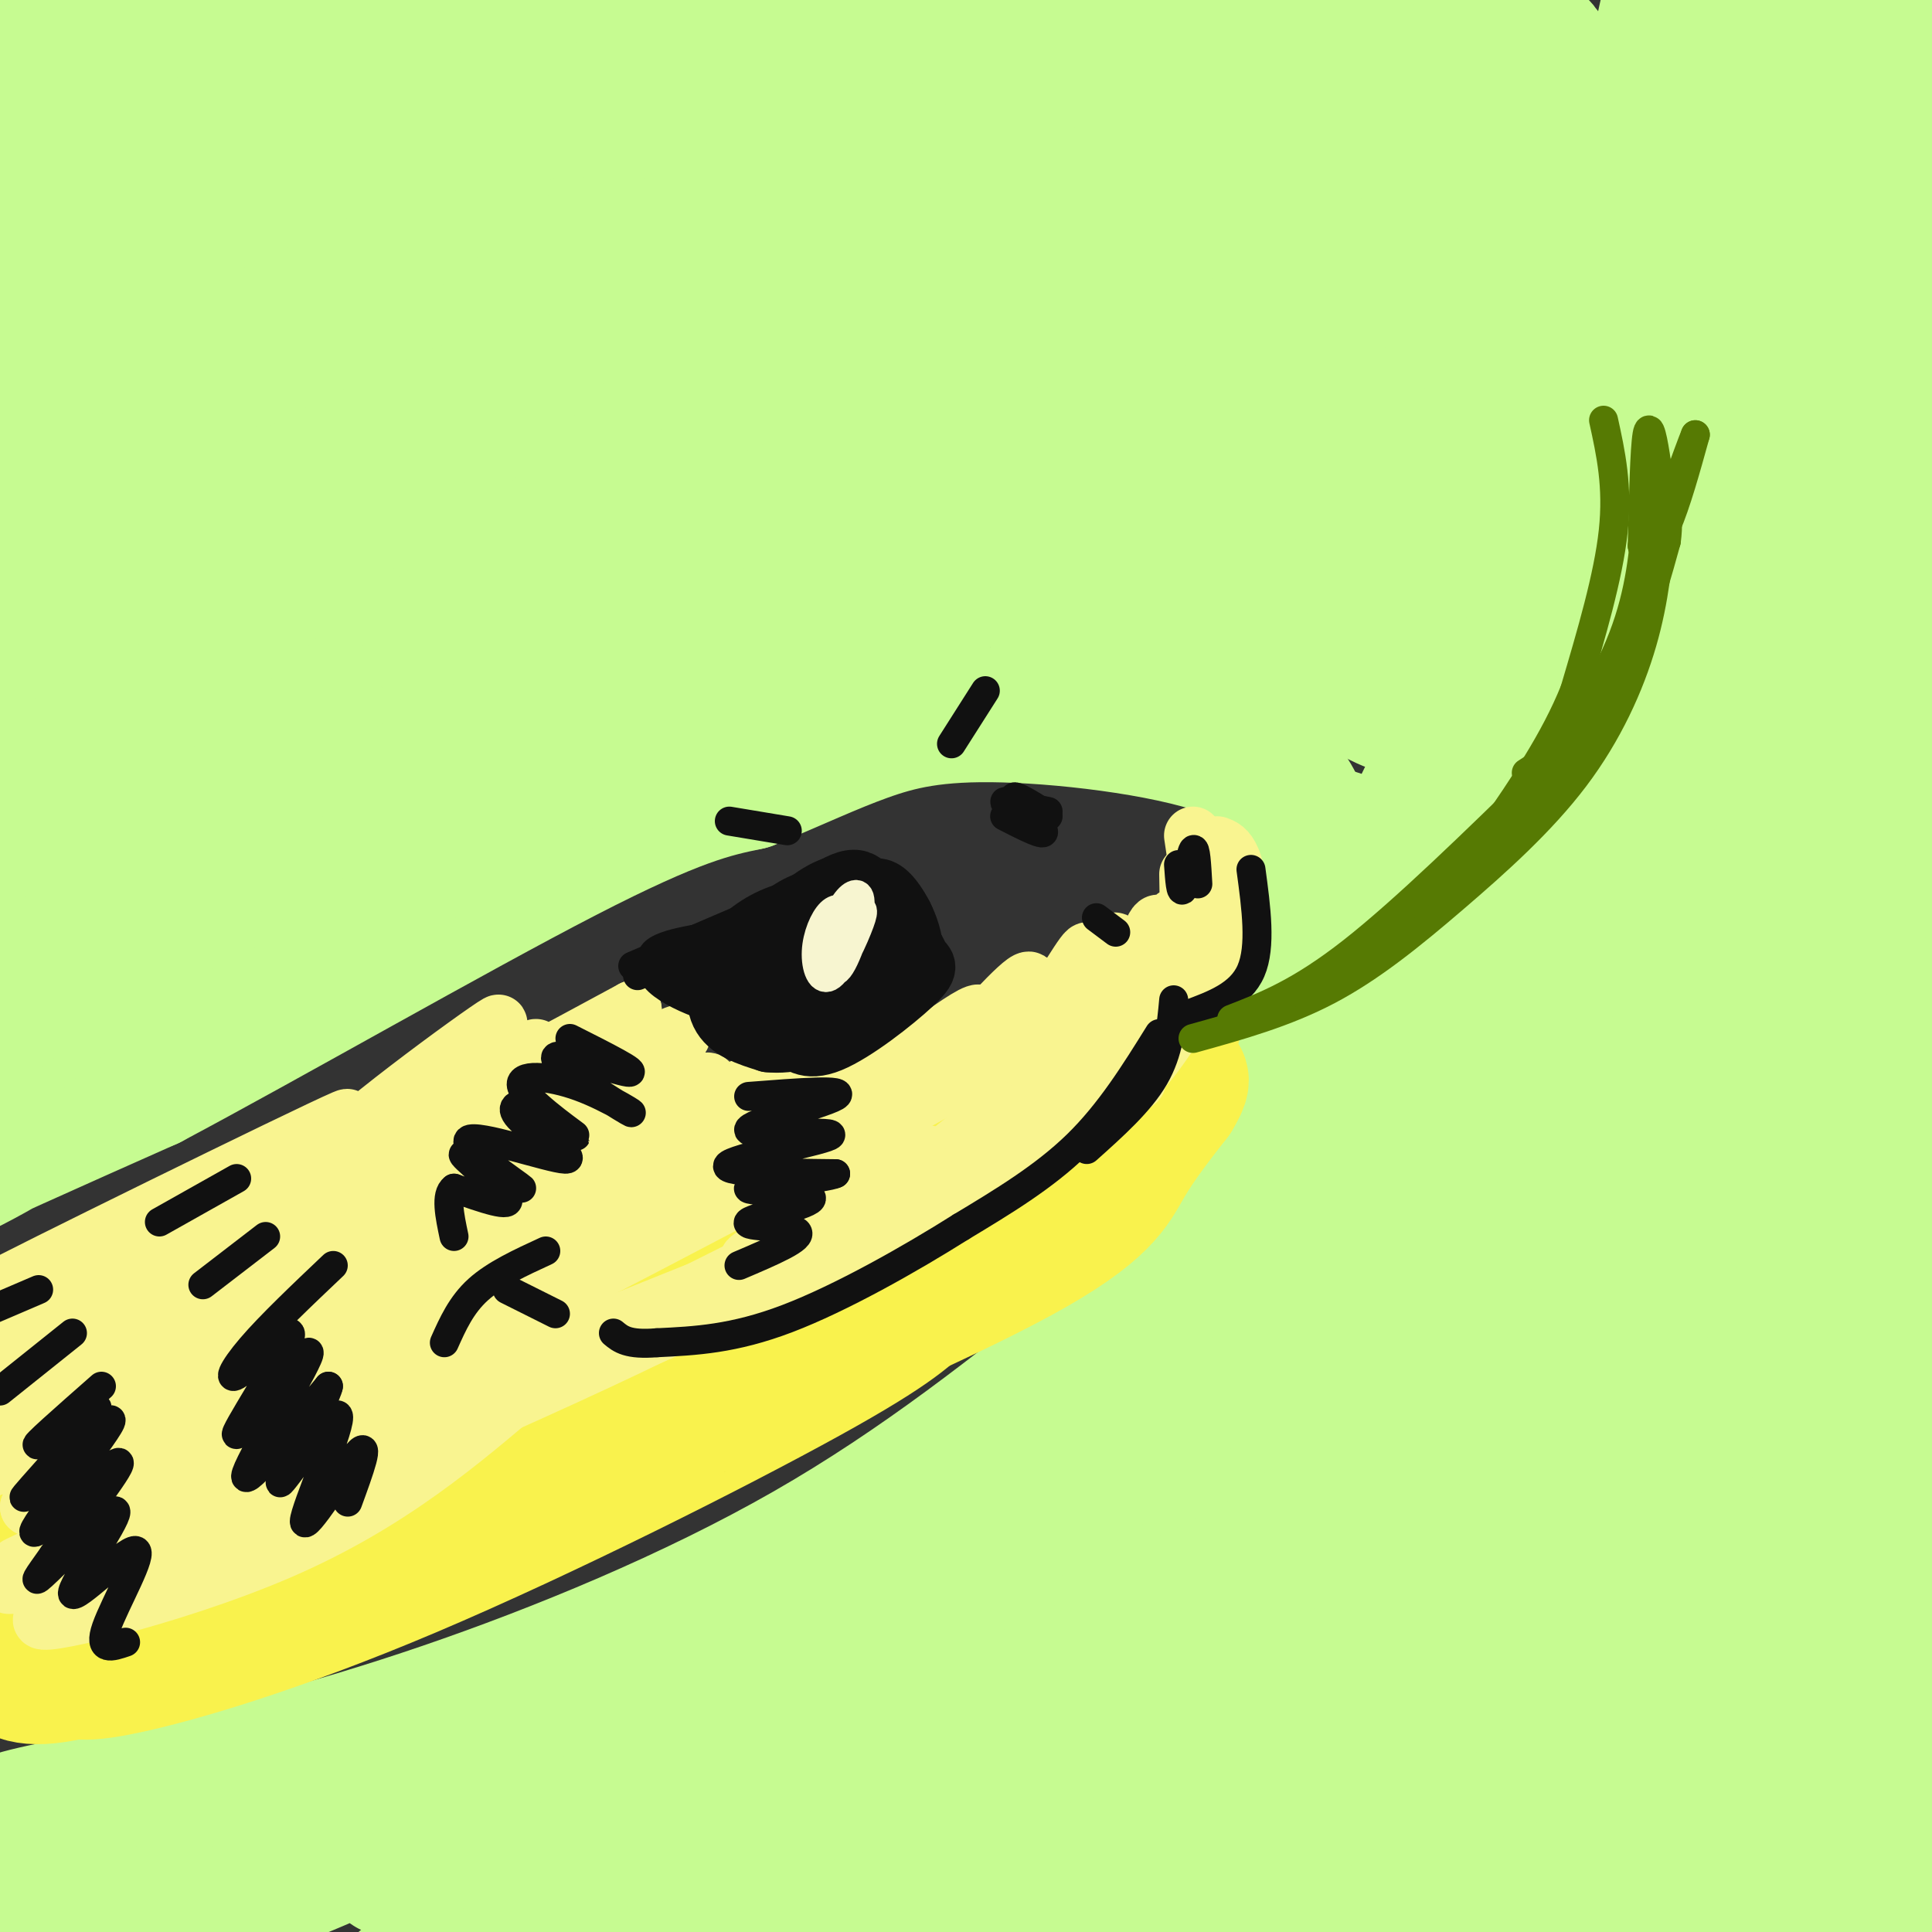
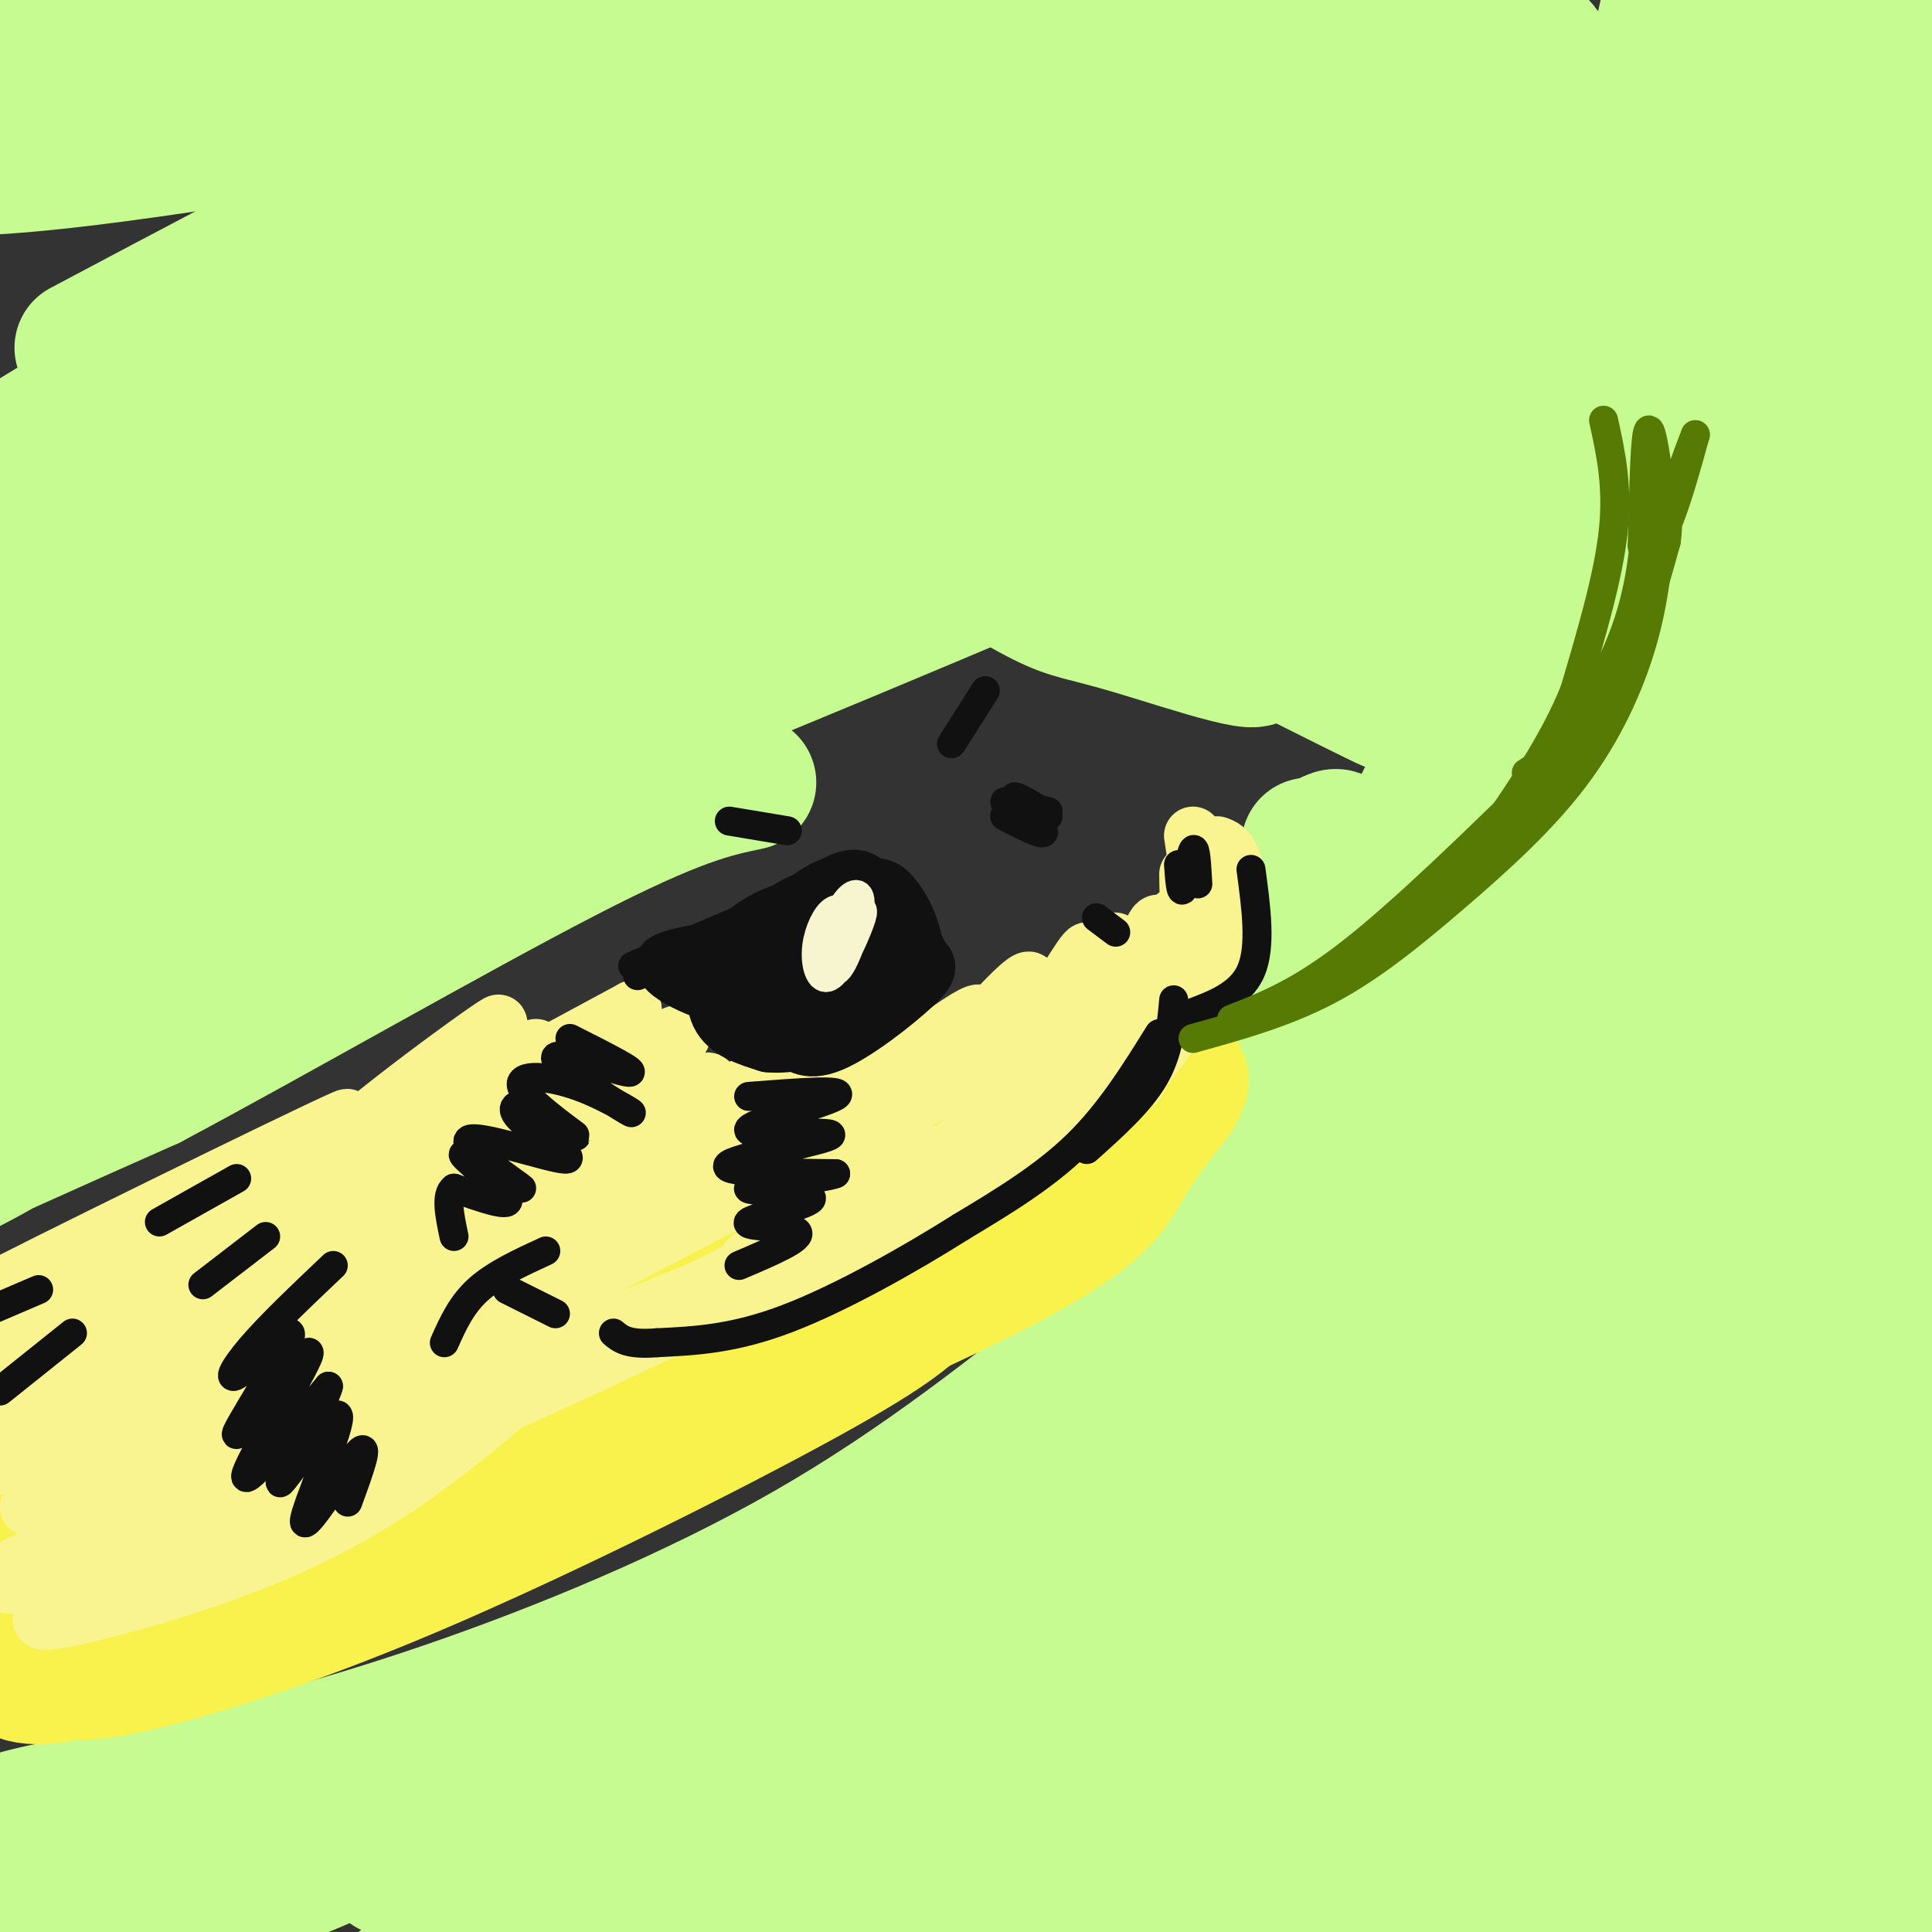
<svg xmlns="http://www.w3.org/2000/svg" viewBox="0 0 400 400" version="1.1">
  <rect x="0" y="0" width="400" height="400" fill="#333333" stroke="none" />
  <g fill="none" stroke="#C6FB91" stroke-width="28" stroke-linecap="round" stroke-linejoin="round">
    <path d="M290,293c-24.375,11.395 -48.751,22.790 -82,43c-33.249,20.210 -75.373,49.234 -78,51c-2.627,1.766 34.242,-23.725 53,-37c18.758,-13.275 19.404,-14.333 53,-31c33.596,-16.667 100.140,-48.941 96,-46c-4.140,2.941 -78.965,41.098 -138,75c-59.035,33.902 -102.279,63.551 -115,70c-12.721,6.449 5.080,-10.300 44,-36c38.920,-25.700 98.960,-60.350 159,-95" />
    <path d="M282,287c16.466,-11.729 -21.871,6.449 -45,17c-23.129,10.551 -31.052,13.474 -61,30c-29.948,16.526 -81.923,46.655 -93,52c-11.077,5.345 18.742,-14.093 60,-35c41.258,-20.907 93.954,-43.283 71,-32c-22.954,11.283 -121.558,56.224 -168,75c-46.442,18.776 -40.721,11.388 -35,4" />
    <path d="M11,398c-7.269,1.252 -7.943,2.382 -9,1c-1.057,-1.382 -2.499,-5.276 -5,-7c-2.501,-1.724 -6.062,-1.276 -8,0c-1.938,1.276 -2.252,3.382 21,-4c23.252,-7.382 70.072,-24.252 88,-31c17.928,-6.748 6.964,-3.374 -4,0" />
    <path d="M94,357c-11.893,3.298 -39.625,11.542 -60,16c-20.375,4.458 -33.393,5.131 -32,4c1.393,-1.131 17.196,-4.065 33,-7" />
    <path d="M35,370c14.286,-3.274 33.500,-7.958 57,-16c23.500,-8.042 51.286,-19.440 75,-33c23.714,-13.560 43.357,-29.280 63,-45" />
    <path d="M230,276c24.045,-20.423 52.659,-48.981 61,-56c8.341,-7.019 -3.589,7.500 -2,8c1.589,0.500 16.697,-13.019 -15,16c-31.697,29.019 -110.199,100.577 -139,127c-28.801,26.423 -7.900,7.712 13,-11" />
    <path d="M148,360c17.819,-13.556 55.866,-41.947 91,-62c35.134,-20.053 67.356,-31.769 95,-45c27.644,-13.231 50.712,-27.977 19,-2c-31.712,25.977 -118.204,92.675 -159,123c-40.796,30.325 -35.898,24.275 6,2c41.898,-22.275 120.795,-60.777 143,-73c22.205,-12.223 -12.283,1.831 -45,17c-32.717,15.169 -63.662,31.453 -87,45c-23.338,13.547 -39.068,24.356 -57,35c-17.932,10.644 -38.064,21.121 -15,15c23.064,-6.121 89.325,-28.840 139,-43c49.675,-14.160 82.764,-19.760 80,-18c-2.764,1.760 -41.382,10.880 -80,20" />
    <path d="M278,374c-57.111,13.764 -159.890,38.174 -149,37c10.890,-1.174 135.448,-27.933 220,-40c84.552,-12.067 129.098,-9.442 129,-9c-0.098,0.442 -44.839,-1.300 -73,0c-28.161,1.300 -39.740,5.641 -53,9c-13.260,3.359 -28.199,5.734 -52,12c-23.801,6.266 -56.462,16.422 -45,19c11.462,2.578 67.047,-2.421 113,-8c45.953,-5.579 82.272,-11.737 94,-15c11.728,-3.263 -1.136,-3.632 -14,-4" />
    <path d="M448,375c-7.919,-1.050 -20.717,-1.676 -37,-1c-16.283,0.676 -36.049,2.654 -58,8c-21.951,5.346 -46.085,14.061 -49,17c-2.915,2.939 15.390,0.103 43,-7c27.610,-7.103 64.526,-18.474 75,-24c10.474,-5.526 -5.495,-5.209 -14,-6c-8.505,-0.791 -9.546,-2.690 -22,-2c-12.454,0.690 -36.321,3.969 -48,6c-11.679,2.031 -11.169,2.814 -9,-2c2.169,-4.814 5.998,-15.224 33,-41c27.002,-25.776 77.176,-66.919 69,-62c-8.176,4.919 -74.701,55.901 -108,83c-33.299,27.099 -33.371,30.314 -28,26c5.371,-4.314 16.186,-16.157 27,-28" />
    <path d="M322,342c25.884,-23.934 77.096,-69.768 81,-77c3.904,-7.232 -39.498,24.139 -65,43c-25.502,18.861 -33.104,25.211 -47,40c-13.896,14.789 -34.086,38.016 -27,33c7.086,-5.016 41.447,-38.276 71,-61c29.553,-22.724 54.298,-34.912 54,-37c-0.298,-2.088 -25.639,5.923 -64,34c-38.361,28.077 -89.740,76.220 -102,86c-12.260,9.780 14.600,-18.801 57,-58c42.400,-39.199 100.338,-89.015 120,-108c19.662,-18.985 1.046,-7.139 -12,1c-13.046,8.139 -20.523,12.569 -28,17" />
    <path d="M360,255c-20.563,17.615 -57.971,53.151 -66,56c-8.029,2.849 13.320,-26.990 37,-56c23.680,-29.010 49.692,-57.192 35,-44c-14.692,13.192 -70.086,67.758 -81,74c-10.914,6.242 22.653,-35.841 51,-66c28.347,-30.159 51.474,-48.393 41,-39c-10.474,9.393 -54.551,46.414 -83,73c-28.449,26.586 -41.271,42.739 -27,30c14.271,-12.739 55.636,-54.369 97,-96" />
    <path d="M364,187c22.712,-21.048 30.991,-25.666 9,-8c-21.991,17.666 -74.251,57.618 -90,68c-15.749,10.382 5.012,-8.807 27,-28c21.988,-19.193 45.203,-38.391 55,-44c9.797,-5.609 6.176,2.372 -4,25c-10.176,22.628 -26.908,59.904 -39,93c-12.092,33.096 -19.544,62.013 -11,46c8.544,-16.013 33.084,-76.954 46,-106c12.916,-29.046 14.208,-26.195 16,-26c1.792,0.195 4.085,-2.265 6,-3c1.915,-0.735 3.451,0.257 1,22c-2.451,21.743 -8.891,64.239 -12,89c-3.109,24.761 -2.888,31.789 -2,37c0.888,5.211 2.444,8.606 4,12" />
    <path d="M370,364c4.460,-33.481 13.609,-123.183 15,-125c1.391,-1.817 -4.977,84.250 -7,129c-2.023,44.750 0.301,48.185 4,6c3.699,-42.185 8.775,-129.988 13,-126c4.225,3.988 7.599,99.766 8,109c0.401,9.234 -2.171,-68.076 -5,-110c-2.829,-41.924 -5.914,-48.462 -9,-55" />
    <path d="M389,192c-4.987,-24.617 -12.955,-58.659 -17,-96c-4.045,-37.341 -4.168,-77.982 -2,-85c2.168,-7.018 6.628,19.586 9,57c2.372,37.414 2.656,85.637 2,78c-0.656,-7.637 -2.254,-71.133 -1,-114c1.254,-42.867 5.358,-65.105 8,-63c2.642,2.105 3.821,28.552 5,55" />
    <path d="M393,24c7.185,51.277 22.647,151.970 23,171c0.353,19.030 -14.404,-43.603 -21,-81c-6.596,-37.397 -5.033,-49.557 -7,-81c-1.967,-31.443 -7.465,-82.170 -12,-51c-4.535,31.170 -8.105,144.238 -10,172c-1.895,27.762 -2.113,-29.782 -5,-54c-2.887,-24.218 -8.444,-15.109 -14,-6" />
    <path d="M347,94c-2.333,-1.000 -1.167,-0.500 0,0" />
    <path d="M88,174c-39.163,27.152 -78.325,54.303 -84,58c-5.675,3.697 22.139,-16.061 28,-19c5.861,-2.939 -10.230,10.939 -24,20c-13.770,9.061 -25.220,13.303 -21,11c4.220,-2.303 24.110,-11.152 44,-20" />
    <path d="M31,224c24.267,-12.889 62.933,-35.111 86,-47c23.067,-11.889 30.533,-13.444 38,-15" />
-     <path d="M155,162c10.274,-4.276 16.960,-7.466 24,-10c7.040,-2.534 14.434,-4.413 29,-4c14.566,0.413 36.305,3.118 48,8c11.695,4.882 13.348,11.941 15,19" />
    <path d="M271,175c4.693,0.383 8.926,-8.160 4,9c-4.926,17.160 -19.011,60.022 -10,44c9.011,-16.022 41.118,-90.929 49,-96c7.882,-5.071 -8.462,59.694 -14,85c-5.538,25.306 -0.269,11.153 5,-3" />
    <path d="M305,214c3.255,-5.497 8.891,-17.741 13,-36c4.109,-18.259 6.690,-42.535 4,-40c-2.690,2.535 -10.652,31.881 -14,47c-3.348,15.119 -2.084,16.010 -1,18c1.084,1.990 1.986,5.078 5,3c3.014,-2.078 8.140,-9.323 13,-28c4.860,-18.677 9.454,-48.787 9,-49c-0.454,-0.213 -5.955,29.471 -8,45c-2.045,15.529 -0.634,16.901 1,17c1.634,0.099 3.489,-1.077 5,2c1.511,3.077 2.676,10.405 7,-13c4.324,-23.405 11.807,-77.544 14,-95c2.193,-17.456 -0.903,1.772 -4,21" />
    <path d="M349,106c-2.581,14.204 -7.032,39.213 -8,51c-0.968,11.787 1.547,10.352 4,3c2.453,-7.352 4.843,-20.621 4,-35c-0.843,-14.379 -4.920,-29.869 -5,-55c-0.080,-25.131 3.838,-59.902 3,-66c-0.838,-6.098 -6.431,16.479 -12,47c-5.569,30.521 -11.115,68.986 -7,50c4.115,-18.986 17.890,-95.425 19,-105c1.110,-9.575 -10.445,47.712 -22,105" />
    <path d="M325,101c-3.553,4.134 -1.434,-38.030 -1,-60c0.434,-21.970 -0.816,-23.746 -2,-26c-1.184,-2.254 -2.300,-4.988 -4,-6c-1.700,-1.012 -3.982,-0.303 -11,17c-7.018,17.303 -18.773,51.201 -22,65c-3.227,13.799 2.073,7.500 5,4c2.927,-3.500 3.481,-4.202 6,-8c2.519,-3.798 7.004,-10.693 11,-20c3.996,-9.307 7.501,-21.027 9,-30c1.499,-8.973 0.990,-15.199 0,-21c-0.990,-5.801 -2.460,-11.178 -7,-14c-4.540,-2.822 -12.150,-3.091 -18,-4c-5.850,-0.909 -9.939,-2.460 -34,3c-24.061,5.460 -68.093,17.932 -102,28c-33.907,10.068 -57.688,17.734 -41,15c16.688,-2.734 73.844,-15.867 131,-29" />
    <path d="M245,15c31.993,-6.123 46.475,-6.930 28,-6c-18.475,0.930 -69.908,3.596 -119,8c-49.092,4.404 -95.845,10.546 -126,14c-30.155,3.454 -43.713,4.220 -9,-1c34.713,-5.220 117.697,-16.426 129,-22c11.303,-5.574 -49.073,-5.515 -78,-6c-28.927,-0.485 -26.403,-1.515 -45,3c-18.597,4.515 -58.313,14.576 -53,14c5.313,-0.576 55.657,-11.788 106,-23" />
    <path d="M78,-4c6.247,-3.254 -31.134,0.110 -52,3c-20.866,2.890 -25.216,5.306 -33,9c-7.784,3.694 -19.002,8.665 -24,13c-4.998,4.335 -3.778,8.034 -1,10c2.778,1.966 7.112,2.198 13,3c5.888,0.802 13.328,2.173 50,-3c36.672,-5.173 102.574,-16.892 133,-23c30.426,-6.108 25.375,-6.607 -5,6c-30.375,12.607 -86.075,38.320 -131,64c-44.925,25.680 -79.074,51.326 -72,50c7.074,-1.326 55.370,-29.623 111,-53c55.630,-23.377 118.593,-41.832 122,-41c3.407,0.832 -52.741,20.952 -89,37c-36.259,16.048 -52.630,28.024 -69,40" />
    <path d="M31,111c-35.607,25.902 -90.125,70.655 -97,78c-6.875,7.345 33.892,-22.720 65,-44c31.108,-21.280 52.557,-33.775 89,-51c36.443,-17.225 87.880,-39.180 95,-41c7.120,-1.820 -30.078,16.496 -56,31c-25.922,14.504 -40.568,25.196 -60,40c-19.432,14.804 -43.651,33.719 -61,49c-17.349,15.281 -27.828,26.927 -37,36c-9.172,9.073 -17.038,15.575 5,1c22.038,-14.575 73.979,-50.225 125,-78c51.021,-27.775 101.122,-47.675 95,-44c-6.122,3.675 -68.466,30.923 -118,64c-49.534,33.077 -86.259,71.982 -94,81c-7.741,9.018 13.503,-11.852 36,-30c22.497,-18.148 46.249,-33.574 70,-49" />
    <path d="M88,154c32.211,-18.683 77.738,-40.890 81,-43c3.262,-2.110 -35.742,15.878 -69,34c-33.258,18.122 -60.771,36.379 -81,51c-20.229,14.621 -33.175,25.607 -2,-2c31.175,-27.607 106.472,-93.809 129,-118c22.528,-24.191 -7.712,-6.373 -22,0c-14.288,6.373 -12.623,1.302 -40,14c-27.377,12.698 -83.797,43.165 -103,52c-19.203,8.835 -1.188,-3.962 9,-14c10.188,-10.038 12.551,-17.318 38,-38c25.449,-20.682 73.986,-54.766 76,-60c2.014,-5.234 -42.493,18.383 -87,42" />
-     <path d="M17,72c-19.930,10.105 -26.253,14.367 -24,11c2.253,-3.367 13.084,-14.362 29,-26c15.916,-11.638 36.919,-23.920 46,-30c9.081,-6.080 6.241,-5.958 -17,6c-23.241,11.958 -66.885,35.751 -60,34c6.885,-1.751 64.297,-29.047 74,-34c9.703,-4.953 -28.304,12.435 -50,21c-21.696,8.565 -27.083,8.306 -24,5c3.083,-3.306 14.635,-9.659 29,-15c14.365,-5.341 31.541,-9.669 46,-13c14.459,-3.331 26.200,-5.666 38,-7c11.800,-1.334 23.657,-1.667 33,-1c9.343,0.667 16.171,2.333 23,4" />
    <path d="M160,27c5.906,2.099 9.172,5.345 13,6c3.828,0.655 8.218,-1.282 -4,15c-12.218,16.282 -41.043,50.783 -61,69c-19.957,18.217 -31.046,20.148 2,6c33.046,-14.148 110.225,-44.377 120,-46c9.775,-1.623 -47.855,25.359 -76,40c-28.145,14.641 -26.804,16.940 -27,20c-0.196,3.060 -1.929,6.882 -8,12c-6.071,5.118 -16.481,11.532 13,0c29.481,-11.532 98.852,-41.009 103,-43c4.148,-1.991 -56.926,23.505 -118,49" />
    <path d="M117,155c-13.436,4.405 11.973,-9.082 41,-21c29.027,-11.918 61.672,-22.266 50,-18c-11.672,4.266 -67.659,23.144 -75,25c-7.341,1.856 33.966,-13.312 54,-20c20.034,-6.688 18.795,-4.896 31,-4c12.205,0.896 37.853,0.895 50,1c12.147,0.105 10.792,0.317 16,2c5.208,1.683 16.979,4.838 8,5c-8.979,0.162 -38.708,-2.668 -48,-4c-9.292,-1.332 1.854,-1.166 13,-1" />
    <path d="M257,120c15.952,5.776 49.334,20.716 48,19c-1.334,-1.716 -37.382,-20.089 -42,-20c-4.618,0.089 22.193,18.640 37,28c14.807,9.360 17.608,9.530 -4,-1c-21.608,-10.530 -67.625,-31.758 -70,-32c-2.375,-0.242 38.893,20.502 54,28c15.107,7.498 4.054,1.749 -7,-4" />
    <path d="M273,138c-14.137,-7.816 -45.980,-25.355 -63,-32c-17.020,-6.645 -19.217,-2.394 -15,3c4.217,5.394 14.848,11.931 21,15c6.152,3.069 7.824,2.670 19,6c11.176,3.330 31.857,10.391 23,4c-8.857,-6.391 -47.252,-26.232 -40,-25c7.252,1.232 60.150,23.536 81,31c20.850,7.464 9.652,0.086 6,-3c-3.652,-3.086 0.242,-1.882 -1,-8c-1.242,-6.118 -7.621,-19.559 -14,-33" />
    <path d="M290,96c-5.142,-11.143 -10.996,-22.499 -14,-26c-3.004,-3.501 -3.157,0.855 -3,3c0.157,2.145 0.624,2.081 3,11c2.376,8.919 6.661,26.823 6,17c-0.661,-9.823 -6.269,-47.373 -5,-52c1.269,-4.627 9.416,23.670 14,35c4.584,11.330 5.607,5.693 8,2c2.393,-3.693 6.157,-5.444 6,-17c-0.157,-11.556 -4.235,-32.919 -5,-22c-0.765,10.919 1.781,54.120 3,70c1.219,15.880 1.109,4.440 1,-7" />
    <path d="M304,110c-0.763,-9.470 -3.171,-29.645 -2,-51c1.171,-21.355 5.921,-43.891 3,-46c-2.921,-2.109 -13.513,16.210 -28,31c-14.487,14.790 -32.868,26.050 -42,32c-9.132,5.950 -9.015,6.590 -4,0c5.015,-6.590 14.929,-20.411 27,-32c12.071,-11.589 26.301,-20.945 32,-26c5.699,-5.055 2.868,-5.809 -25,13c-27.868,18.809 -80.772,57.179 -79,56c1.772,-1.179 58.221,-41.908 81,-59c22.779,-17.092 11.890,-10.546 1,-4" />
    <path d="M268,24c-27.578,13.034 -97.024,47.618 -115,55c-17.976,7.382 15.516,-12.439 53,-30c37.484,-17.561 78.959,-32.861 62,-23c-16.959,9.861 -92.351,44.882 -104,51c-11.649,6.118 40.446,-16.668 67,-27c26.554,-10.332 27.565,-8.211 34,-8c6.435,0.211 18.292,-1.490 25,-1c6.708,0.490 8.268,3.170 10,5c1.732,1.830 3.638,2.808 -1,9c-4.638,6.192 -15.819,17.596 -27,29" />
    <path d="M272,84c-3.108,4.113 2.621,-0.105 4,-2c1.379,-1.895 -1.593,-1.468 -7,1c-5.407,2.468 -13.248,6.975 -10,9c3.248,2.025 17.586,1.567 21,2c3.414,0.433 -4.095,1.755 -11,0c-6.905,-1.755 -13.205,-6.588 -12,-6c1.205,0.588 9.916,6.597 10,7c0.084,0.403 -8.458,-4.798 -17,-10" />
    <path d="M250,85c-7.881,-3.286 -19.083,-6.500 -21,-6c-1.917,0.500 5.452,4.714 17,1c11.548,-3.714 27.274,-15.357 43,-27" />
    <path d="M241,89c4.215,2.655 8.431,5.310 24,8c15.569,2.690 42.493,5.416 55,8c12.507,2.584 10.599,5.026 0,3c-10.599,-2.026 -29.887,-8.521 -24,-7c5.887,1.521 36.950,11.057 40,16c3.050,4.943 -21.915,5.294 -36,7c-14.085,1.706 -17.292,4.767 -15,7c2.292,2.233 10.083,3.638 12,4c1.917,0.362 -2.042,-0.319 -6,-1" />
-     <path d="M291,134c1.244,2.689 7.356,9.911 8,12c0.644,2.089 -4.178,-0.956 -9,-4" />
+     <path d="M291,134c0.644,2.089 -4.178,-0.956 -9,-4" />
    <path d="M128,150c-25.500,17.048 -51.000,34.095 -41,28c10.000,-6.095 55.500,-35.333 54,-38c-1.500,-2.667 -50.000,21.238 -59,25c-9.000,3.762 21.500,-12.619 52,-29" />
  </g>
  <g fill="none" stroke="#F9F24D" stroke-width="28" stroke-linecap="round" stroke-linejoin="round">
    <path d="M64,252c4.416,-3.878 8.832,-7.756 -10,1c-18.832,8.756 -60.910,30.147 -59,29c1.910,-1.147 47.810,-24.832 48,-25c0.190,-0.168 -45.331,23.182 -46,26c-0.669,2.818 43.512,-14.895 45,-14c1.488,0.895 -39.718,20.399 -51,27c-11.282,6.601 7.359,0.301 26,-6" />
    <path d="M17,290c20.578,-7.507 59.023,-23.274 49,-18c-10.023,5.274 -68.516,31.590 -65,32c3.516,0.410 69.039,-25.086 77,-26c7.961,-0.914 -41.639,22.755 -63,33c-21.361,10.245 -14.482,7.066 10,-2c24.482,-9.066 66.566,-24.019 79,-29c12.434,-4.981 -4.783,0.009 -22,5" />
    <path d="M82,285c8.607,-5.702 41.125,-22.458 62,-31c20.875,-8.542 30.107,-8.869 38,-12c7.893,-3.131 14.446,-9.065 21,-15" />
    <path d="M126,289c-32.325,15.063 -64.650,30.127 -65,32c-0.350,1.873 31.275,-9.444 24,-6c-7.275,3.444 -53.449,21.650 -61,25c-7.551,3.350 23.521,-8.155 33,-11c9.479,-2.845 -2.634,2.969 -15,8c-12.366,5.031 -24.983,9.277 -32,10c-7.017,0.723 -8.433,-2.079 -7,-3c1.433,-0.921 5.717,0.040 10,1" />
    <path d="M13,345c2.148,0.781 2.517,2.235 13,0c10.483,-2.235 31.079,-8.158 59,-20c27.921,-11.842 63.167,-29.604 82,-40c18.833,-10.396 21.254,-13.426 25,-17c3.746,-3.574 8.816,-7.693 -2,-2c-10.816,5.693 -37.519,21.198 -44,25c-6.481,3.802 7.259,-4.099 21,-12" />
    <path d="M167,279c14.601,-7.496 40.603,-20.235 36,-18c-4.603,2.235 -39.811,19.444 -41,21c-1.189,1.556 31.641,-12.543 49,-22c17.359,-9.457 19.245,-14.274 22,-19c2.755,-4.726 6.377,-9.363 10,-14" />
    <path d="M243,227c2.029,-3.286 2.102,-4.502 0,-3c-2.102,1.502 -6.378,5.722 -7,5c-0.622,-0.722 2.409,-6.387 1,-9c-1.409,-2.613 -7.260,-2.175 -7,-3c0.260,-0.825 6.630,-2.912 13,-5" />
  </g>
  <g fill="none" stroke="#F9F490" stroke-width="12" stroke-linecap="round" stroke-linejoin="round">
    <path d="M59,239c-35.009,16.582 -70.019,33.163 -56,26c14.019,-7.163 77.066,-38.071 68,-33c-9.066,5.071 -90.244,46.122 -84,44c6.244,-2.122 99.912,-47.418 106,-48c6.088,-0.582 -75.403,43.548 -107,61c-31.597,17.452 -13.298,8.226 5,-1" />
    <path d="M-9,288c13.117,-6.532 43.411,-22.363 75,-37c31.589,-14.637 64.473,-28.079 38,-13c-26.473,15.079 -112.303,58.678 -112,59c0.303,0.322 86.739,-42.635 93,-44c6.261,-1.365 -67.652,38.861 -85,49c-17.348,10.139 21.868,-9.809 49,-22c27.132,-12.191 42.181,-16.626 33,-10c-9.181,6.626 -42.590,24.313 -76,42" />
    <path d="M6,312c9.368,-1.772 70.787,-27.203 70,-25c-0.787,2.203 -63.780,32.040 -64,33c-0.220,0.960 62.333,-26.958 62,-27c-0.333,-0.042 -63.553,27.793 -70,31c-6.447,3.207 43.880,-18.213 57,-23c13.120,-4.787 -10.966,7.061 -15,9c-4.034,1.939 11.983,-6.030 28,-14" />
    <path d="M74,296c27.626,-11.603 82.693,-33.609 99,-40c16.307,-6.391 -6.144,2.833 -5,0c1.144,-2.833 25.885,-17.724 24,-17c-1.885,0.724 -30.396,17.064 -36,21c-5.604,3.936 11.698,-4.532 29,-13" />
    <path d="M185,247c-25.607,13.038 -104.126,52.133 -127,63c-22.874,10.867 9.896,-6.494 25,-13c15.104,-6.506 12.543,-2.156 -2,5c-14.543,7.156 -41.069,17.119 -30,12c11.069,-5.119 59.734,-25.320 91,-41c31.266,-15.680 45.133,-26.840 59,-38" />
    <path d="M201,235c19.270,-12.069 37.945,-23.242 42,-25c4.055,-1.758 -6.511,5.900 -11,10c-4.489,4.100 -2.901,4.642 3,-1c5.901,-5.642 16.115,-17.469 17,-19c0.885,-1.531 -7.557,7.235 -16,16" />
    <path d="M236,216c-4.307,4.333 -7.074,7.165 -1,3c6.074,-4.165 20.989,-15.326 13,-10c-7.989,5.326 -38.884,27.139 -41,30c-2.116,2.861 24.546,-13.230 28,-15c3.454,-1.770 -16.299,10.780 -23,15c-6.701,4.220 -0.351,0.110 6,-4" />
    <path d="M218,235c6.250,-4.167 18.875,-12.583 17,-11c-1.875,1.583 -18.250,13.167 -43,26c-24.750,12.833 -57.875,26.917 -91,41" />
    <path d="M101,291c-34.511,14.378 -75.289,29.822 -91,35c-15.711,5.178 -6.356,0.089 3,-5" />
    <path d="M41,319c-16.541,8.435 -33.081,16.871 -25,15c8.081,-1.871 40.785,-14.048 38,-14c-2.785,0.048 -41.057,12.321 -45,15c-3.943,2.679 26.445,-4.234 49,-14c22.555,-9.766 37.278,-22.383 52,-35" />
    <path d="M149,226c-36.909,23.659 -73.819,47.317 -61,40c12.819,-7.317 75.366,-45.610 68,-42c-7.366,3.610 -84.644,49.122 -78,48c6.644,-1.122 97.212,-48.879 104,-51c6.788,-2.121 -70.203,41.394 -91,54c-20.797,12.606 14.602,-5.697 50,-24" />
    <path d="M141,251c26.750,-13.220 68.624,-34.269 56,-27c-12.624,7.269 -79.744,42.856 -105,55c-25.256,12.144 -8.646,0.847 20,-14c28.646,-14.847 69.327,-33.242 64,-31c-5.327,2.242 -56.664,25.121 -108,48" />
    <path d="M68,282c-16.667,5.500 -4.333,-4.750 8,-15" />
    <path d="M114,227c-20.679,9.862 -41.358,19.723 -37,15c4.358,-4.723 33.753,-24.031 34,-25c0.247,-0.969 -28.656,16.400 -30,15c-1.344,-1.400 24.869,-21.569 22,-20c-2.869,1.569 -34.820,24.877 -35,28c-0.180,3.123 31.410,-13.938 63,-31" />
    <path d="M131,209c-6.811,7.519 -55.339,41.818 -52,41c3.339,-0.818 58.546,-36.752 62,-36c3.454,0.752 -44.845,38.190 -46,41c-1.155,2.810 44.835,-29.010 51,-31c6.165,-1.990 -27.494,25.849 -31,30c-3.506,4.151 23.141,-15.385 38,-25c14.859,-9.615 17.929,-9.307 21,-9" />
    <path d="M174,220c5.193,-2.389 7.677,-3.862 2,2c-5.677,5.862 -19.514,19.059 -14,16c5.514,-3.059 30.379,-22.372 38,-27c7.621,-4.628 -2.004,5.431 -6,10c-3.996,4.569 -2.364,3.650 3,-2c5.364,-5.650 14.459,-16.031 16,-16c1.541,0.031 -4.474,10.475 -6,15c-1.526,4.525 1.436,3.130 6,-3c4.564,-6.130 10.729,-16.997 12,-18c1.271,-1.003 -2.351,7.856 -3,11c-0.649,3.144 1.676,0.572 4,-2" />
    <path d="M226,206c1.721,-3.716 4.022,-12.008 5,-11c0.978,1.008 0.631,11.314 2,11c1.369,-0.314 4.452,-11.247 6,-14c1.548,-2.753 1.559,2.674 2,3c0.441,0.326 1.311,-4.451 2,-5c0.689,-0.549 1.197,3.129 2,3c0.803,-0.129 1.902,-4.064 3,-8" />
    <path d="M248,185c0.333,-3.333 -0.333,-7.667 -1,-12" />
    <path d="M246,181c0.067,2.867 0.133,5.733 0,8c-0.133,2.267 -0.467,3.933 -6,9c-5.533,5.067 -16.267,13.533 -27,22" />
    <path d="M255,183c0.000,7.333 0.000,14.667 -1,19c-1.000,4.333 -3.000,5.667 -5,7" />
    <path d="M250,182c1.583,4.583 3.167,9.167 3,13c-0.167,3.833 -2.083,6.917 -4,10" />
    <path d="M250,182c1.489,2.044 2.978,4.089 3,8c0.022,3.911 -1.422,9.689 -5,15c-3.578,5.311 -9.289,10.156 -15,15" />
    <path d="M252,175c1.024,0.369 2.048,0.738 3,3c0.952,2.262 1.833,6.417 -1,14c-2.833,7.583 -9.381,18.595 -14,25c-4.619,6.405 -7.310,8.202 -10,10" />
  </g>
  <g fill="none" stroke="#111111" stroke-width="12" stroke-linecap="round" stroke-linejoin="round">
    <path d="M174,189c-3.832,-0.306 -7.663,-0.612 -11,2c-3.337,2.612 -6.178,8.141 -5,11c1.178,2.859 6.377,3.049 10,2c3.623,-1.049 5.670,-3.335 8,-6c2.330,-2.665 4.944,-5.709 4,-8c-0.944,-2.291 -5.444,-3.831 -9,-4c-3.556,-0.169 -6.166,1.031 -10,4c-3.834,2.969 -8.893,7.707 -11,11c-2.107,3.293 -1.264,5.142 -1,7c0.264,1.858 -0.051,3.724 6,1c6.051,-2.724 18.470,-10.037 24,-14c5.530,-3.963 4.172,-4.576 3,-7c-1.172,-2.424 -2.159,-6.658 -6,-6c-3.841,0.658 -10.535,6.207 -14,11c-3.465,4.793 -3.702,8.829 -3,12c0.702,3.171 2.343,5.477 5,6c2.657,0.523 6.328,-0.739 10,-2" />
    <path d="M174,209c4.160,-3.025 9.561,-9.589 12,-14c2.439,-4.411 1.916,-6.671 -2,-7c-3.916,-0.329 -11.224,1.272 -16,4c-4.776,2.728 -7.019,6.583 -8,10c-0.981,3.417 -0.702,6.395 0,9c0.702,2.605 1.825,4.835 8,3c6.175,-1.835 17.402,-7.735 21,-12c3.598,-4.265 -0.434,-6.893 -3,-9c-2.566,-2.107 -3.668,-3.691 -8,-1c-4.332,2.691 -11.896,9.658 -15,14c-3.104,4.342 -1.748,6.061 0,8c1.748,1.939 3.887,4.100 9,2c5.113,-2.100 13.199,-8.460 17,-12c3.801,-3.540 3.318,-4.258 1,-6c-2.318,-1.742 -6.470,-4.507 -10,-5c-3.530,-0.493 -6.437,1.288 -8,4c-1.563,2.712 -1.781,6.356 -2,10" />
    <path d="M170,207c1.289,2.178 5.511,2.622 8,2c2.489,-0.622 3.244,-2.311 4,-4" />
    <path d="M172,188c-3.101,-0.131 -6.202,-0.262 -10,1c-3.798,1.262 -8.292,3.917 -11,8c-2.708,4.083 -3.631,9.595 -2,13c1.631,3.405 5.815,4.702 10,6" />
    <path d="M159,216c4.561,0.533 10.965,-1.136 17,-4c6.035,-2.864 11.702,-6.925 13,-12c1.298,-5.075 -1.772,-11.164 -4,-14c-2.228,-2.836 -3.614,-2.418 -5,-2" />
    <path d="M180,184c-2.111,-0.844 -4.889,-1.956 -9,0c-4.111,1.956 -9.556,6.978 -15,12" />
  </g>
  <g fill="none" stroke="#111111" stroke-width="6" stroke-linecap="round" stroke-linejoin="round">
    <path d="M132,202c12.750,-5.417 25.500,-10.833 26,-11c0.500,-0.167 -11.250,4.917 -23,10" />
    <path d="M135,201c0.422,3.822 12.978,8.378 15,8c2.022,-0.378 -6.489,-5.689 -15,-11" />
    <path d="M135,198c0.667,-2.667 9.833,-3.833 19,-5" />
    <path d="M131,200c0.000,0.000 28.000,-12.000 28,-12" />
    <path d="M246,210c5.417,-2.000 10.833,-4.000 13,-9c2.167,-5.000 1.083,-13.000 0,-21" />
    <path d="M243,207c-0.500,5.417 -1.000,10.833 -4,16c-3.000,5.167 -8.500,10.083 -14,15" />
    <path d="M240,214c-5.083,8.167 -10.167,16.333 -17,23c-6.833,6.667 -15.417,11.833 -24,17" />
    <path d="M199,254c-10.533,6.644 -24.867,14.756 -36,19c-11.133,4.244 -19.067,4.622 -27,5" />
    <path d="M136,278c-6.000,0.500 -7.500,-0.750 -9,-2" />
    <path d="M105,267c0.000,0.000 10.000,5.000 10,5" />
    <path d="M113,259c-5.250,2.417 -10.500,4.833 -14,8c-3.500,3.167 -5.250,7.083 -7,11" />
    <path d="M155,227c10.364,-0.807 20.727,-1.614 18,0c-2.727,1.614 -18.545,5.649 -18,7c0.545,1.351 17.455,0.018 17,1c-0.455,0.982 -18.273,4.281 -21,6c-2.727,1.719 9.636,1.860 22,2" />
    <path d="M173,243c-1.726,0.946 -17.043,2.312 -18,3c-0.957,0.688 12.444,0.700 13,2c0.556,1.300 -11.735,3.888 -13,5c-1.265,1.112 8.496,0.746 10,2c1.504,1.254 -5.248,4.127 -12,7" />
    <path d="M118,215c7.274,3.666 14.547,7.333 12,7c-2.547,-0.333 -14.915,-4.664 -15,-3c-0.085,1.664 12.113,9.324 15,11c2.887,1.676 -3.535,-2.633 -10,-5c-6.465,-2.367 -12.971,-2.791 -12,0c0.971,2.791 9.420,8.797 11,10c1.580,1.203 -3.710,-2.399 -9,-6" />
    <path d="M110,229c-2.782,-0.854 -5.237,0.011 -2,3c3.237,2.989 12.167,8.101 9,8c-3.167,-0.101 -18.432,-5.414 -20,-4c-1.568,1.414 10.559,9.554 11,10c0.441,0.446 -10.804,-6.803 -12,-7c-1.196,-0.197 7.658,6.658 9,9c1.342,2.342 -4.829,0.171 -11,-2" />
    <path d="M94,246c-1.833,1.333 -0.917,5.667 0,10" />
    <path d="M69,262c-6.524,6.190 -13.047,12.381 -17,17c-3.953,4.619 -5.334,7.667 -2,5c3.334,-2.667 11.385,-11.049 10,-7c-1.385,4.049 -12.206,20.529 -11,20c1.206,-0.529 14.440,-18.065 15,-17c0.560,1.065 -11.554,20.733 -13,25c-1.446,4.267 7.777,-6.866 17,-18" />
    <path d="M68,287c-0.526,3.021 -10.340,19.572 -10,20c0.340,0.428 10.833,-15.267 12,-14c1.167,1.267 -6.994,19.495 -7,22c-0.006,2.505 8.141,-10.713 11,-14c2.859,-3.287 0.429,3.356 -2,10" />
-     <path d="M21,287c-7.501,6.601 -15.002,13.202 -13,12c2.002,-1.202 13.507,-10.207 12,-7c-1.507,3.207 -16.025,18.627 -15,18c1.025,-0.627 17.594,-17.302 18,-16c0.406,1.302 -15.352,20.581 -16,23c-0.648,2.419 13.815,-12.023 17,-14c3.185,-1.977 -4.907,8.512 -13,19" />
-     <path d="M11,322c-3.298,4.680 -5.043,6.881 -1,3c4.043,-3.881 13.873,-13.844 14,-12c0.127,1.844 -9.451,15.494 -9,17c0.451,1.506 10.929,-9.133 13,-9c2.071,0.133 -4.265,11.038 -6,16c-1.735,4.962 1.133,3.981 4,3" />
    <path d="M15,276c0.000,0.000 -15.000,12.000 -15,12" />
    <path d="M8,267c0.000,0.000 -14.000,6.000 -14,6" />
    <path d="M55,256c0.000,0.000 -13.000,10.000 -13,10" />
    <path d="M49,244c0.000,0.000 -16.000,9.000 -16,9" />
    <path d="M244,179c0.222,3.156 0.444,6.311 1,5c0.556,-1.311 1.444,-7.089 2,-8c0.556,-0.911 0.778,3.044 1,7" />
    <path d="M227,190c0.000,0.000 4.000,3.000 4,3" />
    <path d="M208,169c4.338,2.216 8.677,4.432 8,3c-0.677,-1.432 -6.369,-6.514 -6,-7c0.369,-0.486 6.800,3.622 7,4c0.200,0.378 -5.831,-2.975 -7,-3c-1.169,-0.025 2.523,3.279 4,4c1.477,0.721 0.738,-1.139 0,-3" />
    <path d="M214,167c-1.733,-0.778 -6.067,-1.222 -6,-1c0.067,0.222 4.533,1.111 9,2" />
    <path d="M151,170c0.000,0.000 12.000,2.000 12,2" />
    <path d="M204,143c0.000,0.000 -7.000,11.000 -7,11" />
  </g>
  <g fill="none" stroke="#567A03" stroke-width="6" stroke-linecap="round" stroke-linejoin="round">
    <path d="M247,215c9.542,-2.649 19.085,-5.298 28,-10c8.915,-4.702 17.204,-11.456 26,-19c8.796,-7.544 18.099,-15.877 25,-25c6.901,-9.123 11.400,-19.035 14,-28c2.600,-8.965 3.300,-16.982 4,-25" />
    <path d="M344,108c-0.311,1.711 -3.089,18.489 -6,28c-2.911,9.511 -5.956,11.756 -9,14" />
    <path d="M329,150c-3.667,4.000 -8.333,7.000 -13,10" />
    <path d="M341,106c-0.667,8.250 -1.333,16.500 -5,26c-3.667,9.500 -10.333,20.250 -17,31" />
    <path d="M319,163c-5.222,8.644 -9.778,14.756 -14,19c-4.222,4.244 -8.111,6.622 -12,9" />
    <path d="M255,211c7.083,-2.750 14.167,-5.500 25,-14c10.833,-8.500 25.417,-22.750 40,-37" />
    <path d="M320,160c9.911,-10.822 14.689,-19.378 18,-27c3.311,-7.622 5.156,-14.311 7,-21" />
    <path d="M345,112c0.833,-6.167 -0.583,-11.083 -2,-16" />
    <path d="M343,96c-0.711,-4.844 -1.489,-8.956 -2,-6c-0.511,2.956 -0.756,12.978 -1,23" />
    <path d="M340,113c0.689,3.533 2.911,0.867 5,-4c2.089,-4.867 4.044,-11.933 6,-19" />
    <path d="M351,90c-1.000,2.333 -6.500,17.667 -12,33" />
    <path d="M332,87c1.500,6.833 3.000,13.667 2,23c-1.000,9.333 -4.500,21.167 -8,33" />
    <path d="M326,143c-4.167,10.333 -10.583,19.667 -17,29" />
  </g>
  <g fill="none" stroke="#F7F5D0" stroke-width="6" stroke-linecap="round" stroke-linejoin="round">
    <path d="M176,189c-1.308,-0.671 -2.616,-1.342 -4,0c-1.384,1.342 -2.844,4.697 -3,8c-0.156,3.303 0.994,6.553 3,5c2.006,-1.553 4.870,-7.909 6,-11c1.130,-3.091 0.526,-2.915 -1,-3c-1.526,-0.085 -3.972,-0.429 -5,3c-1.028,3.429 -0.636,10.630 1,10c1.636,-0.630 4.517,-9.093 5,-13c0.483,-3.907 -1.434,-3.259 -3,-1c-1.566,2.259 -2.783,6.130 -4,10" />
    <path d="M171,197c0.202,1.702 2.708,0.958 4,-1c1.292,-1.958 1.369,-5.131 1,-6c-0.369,-0.869 -1.185,0.565 -2,2" />
  </g>
</svg>